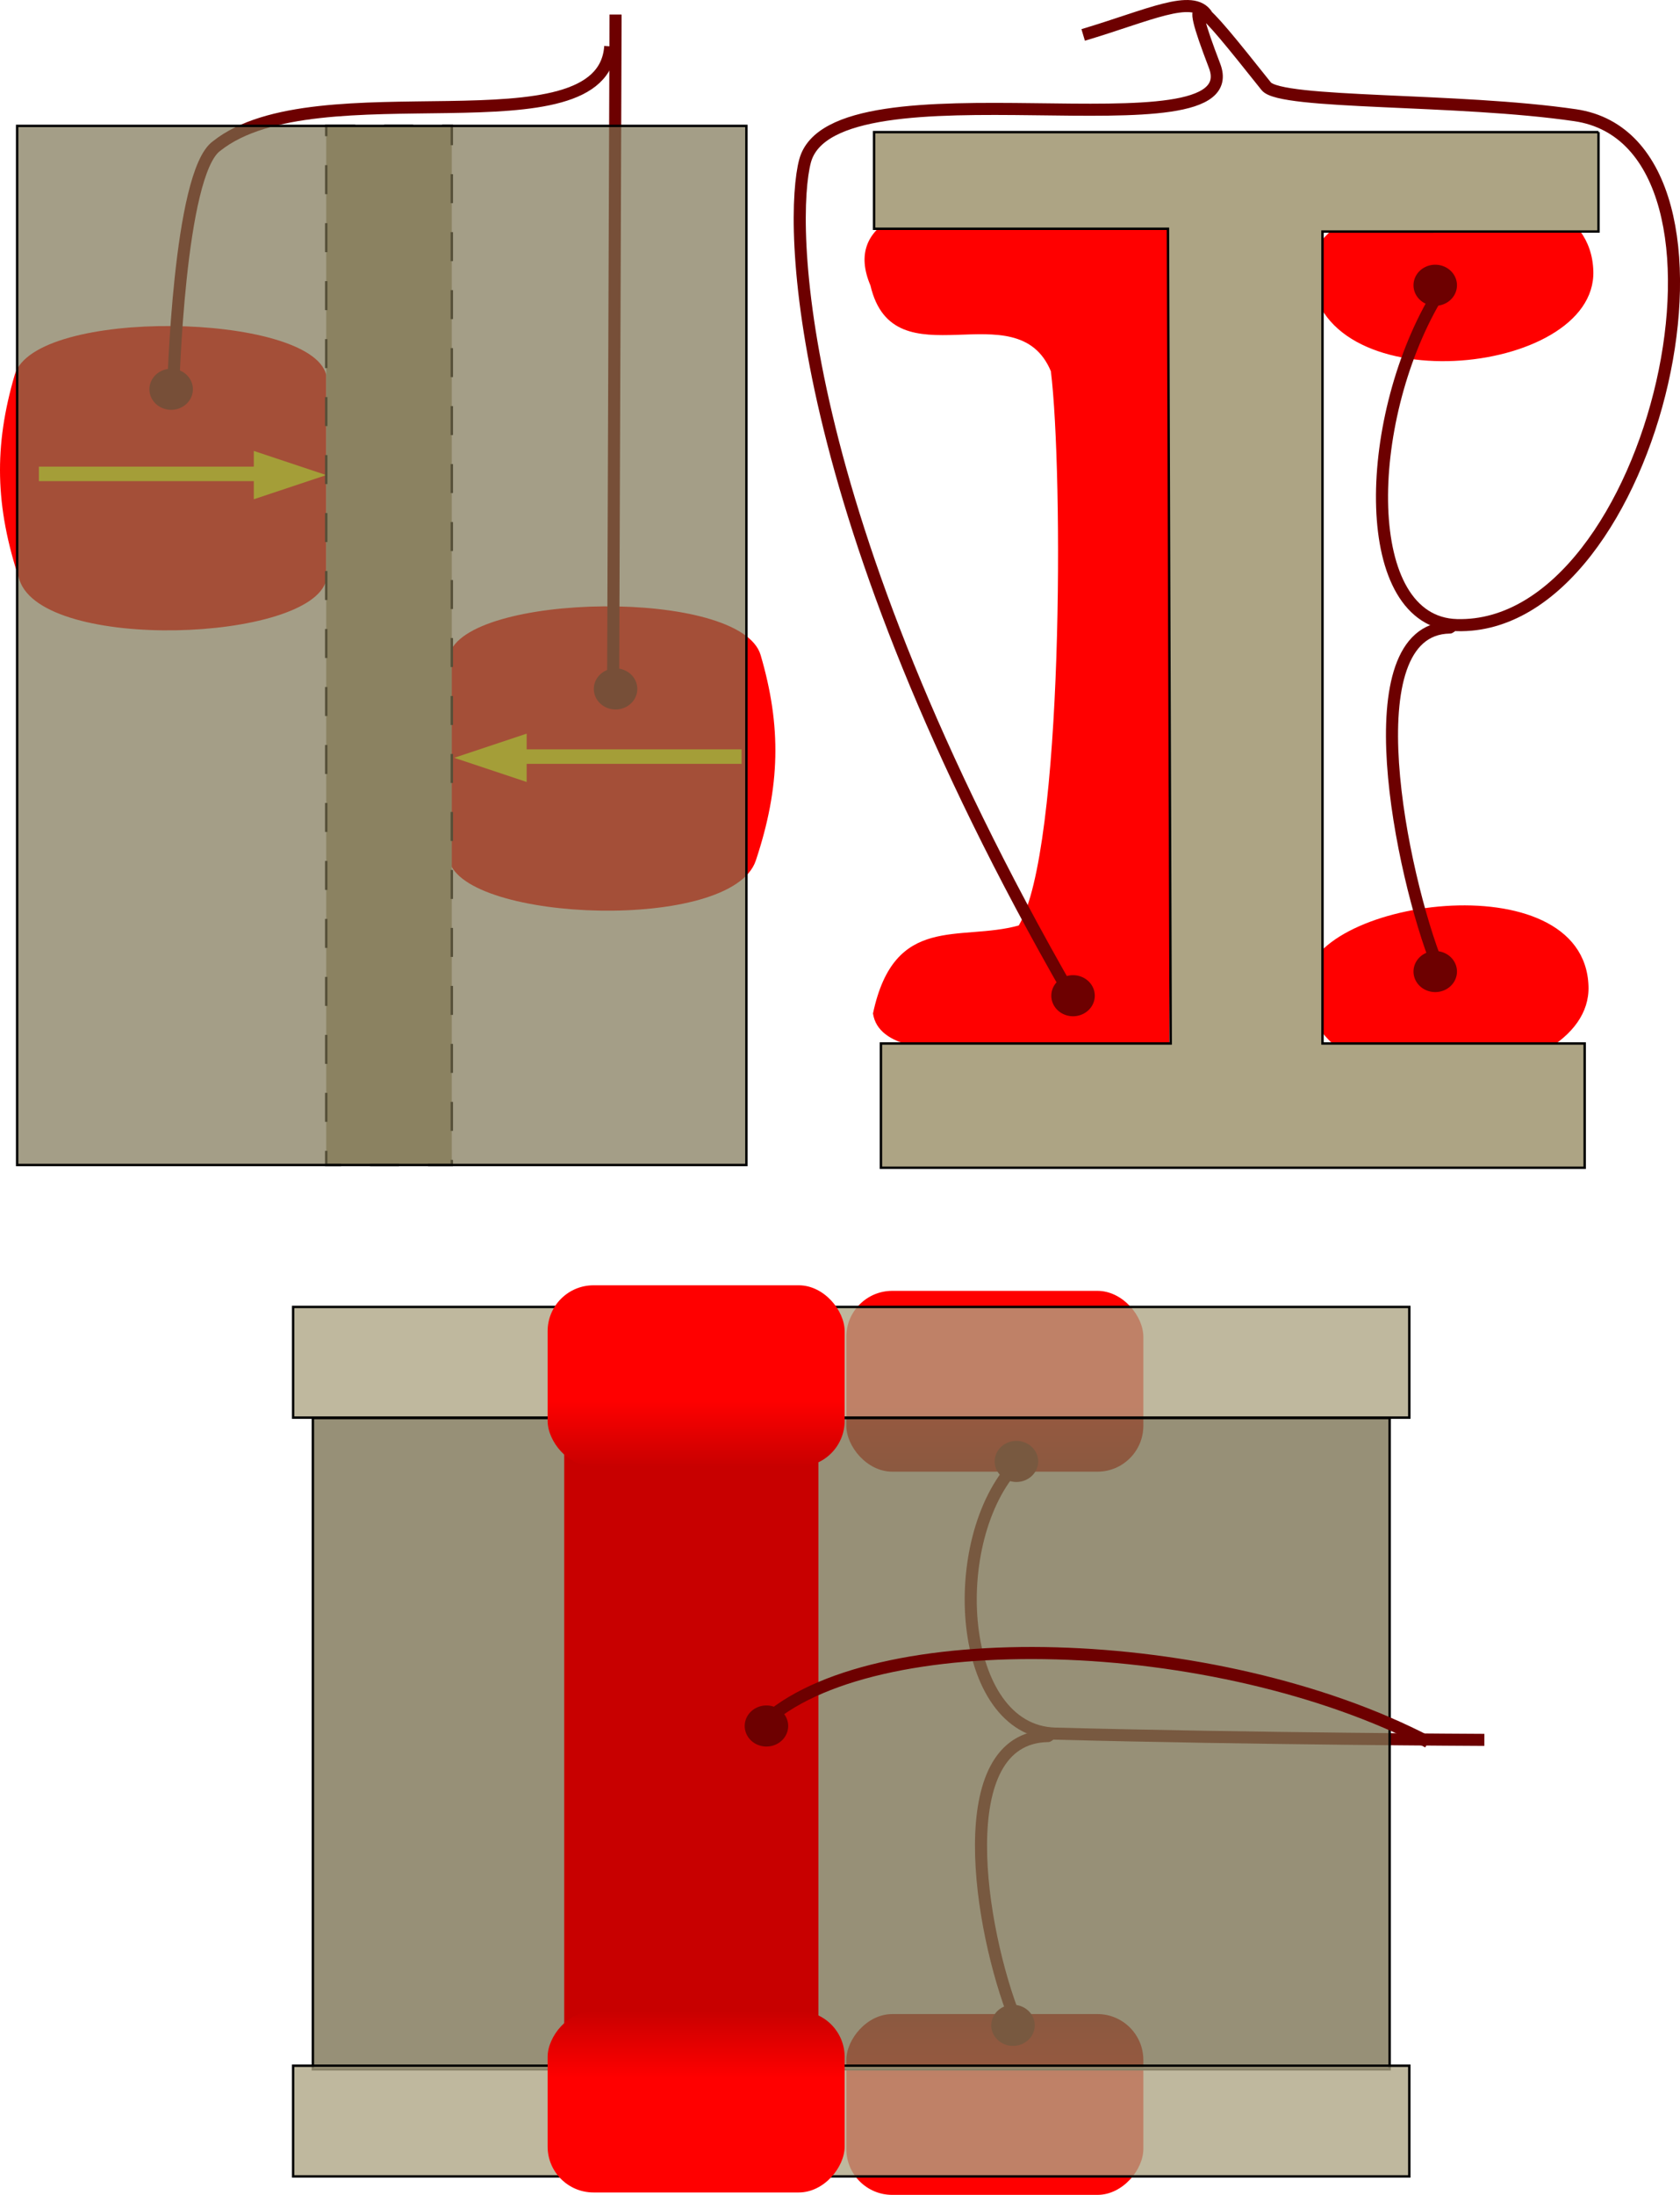
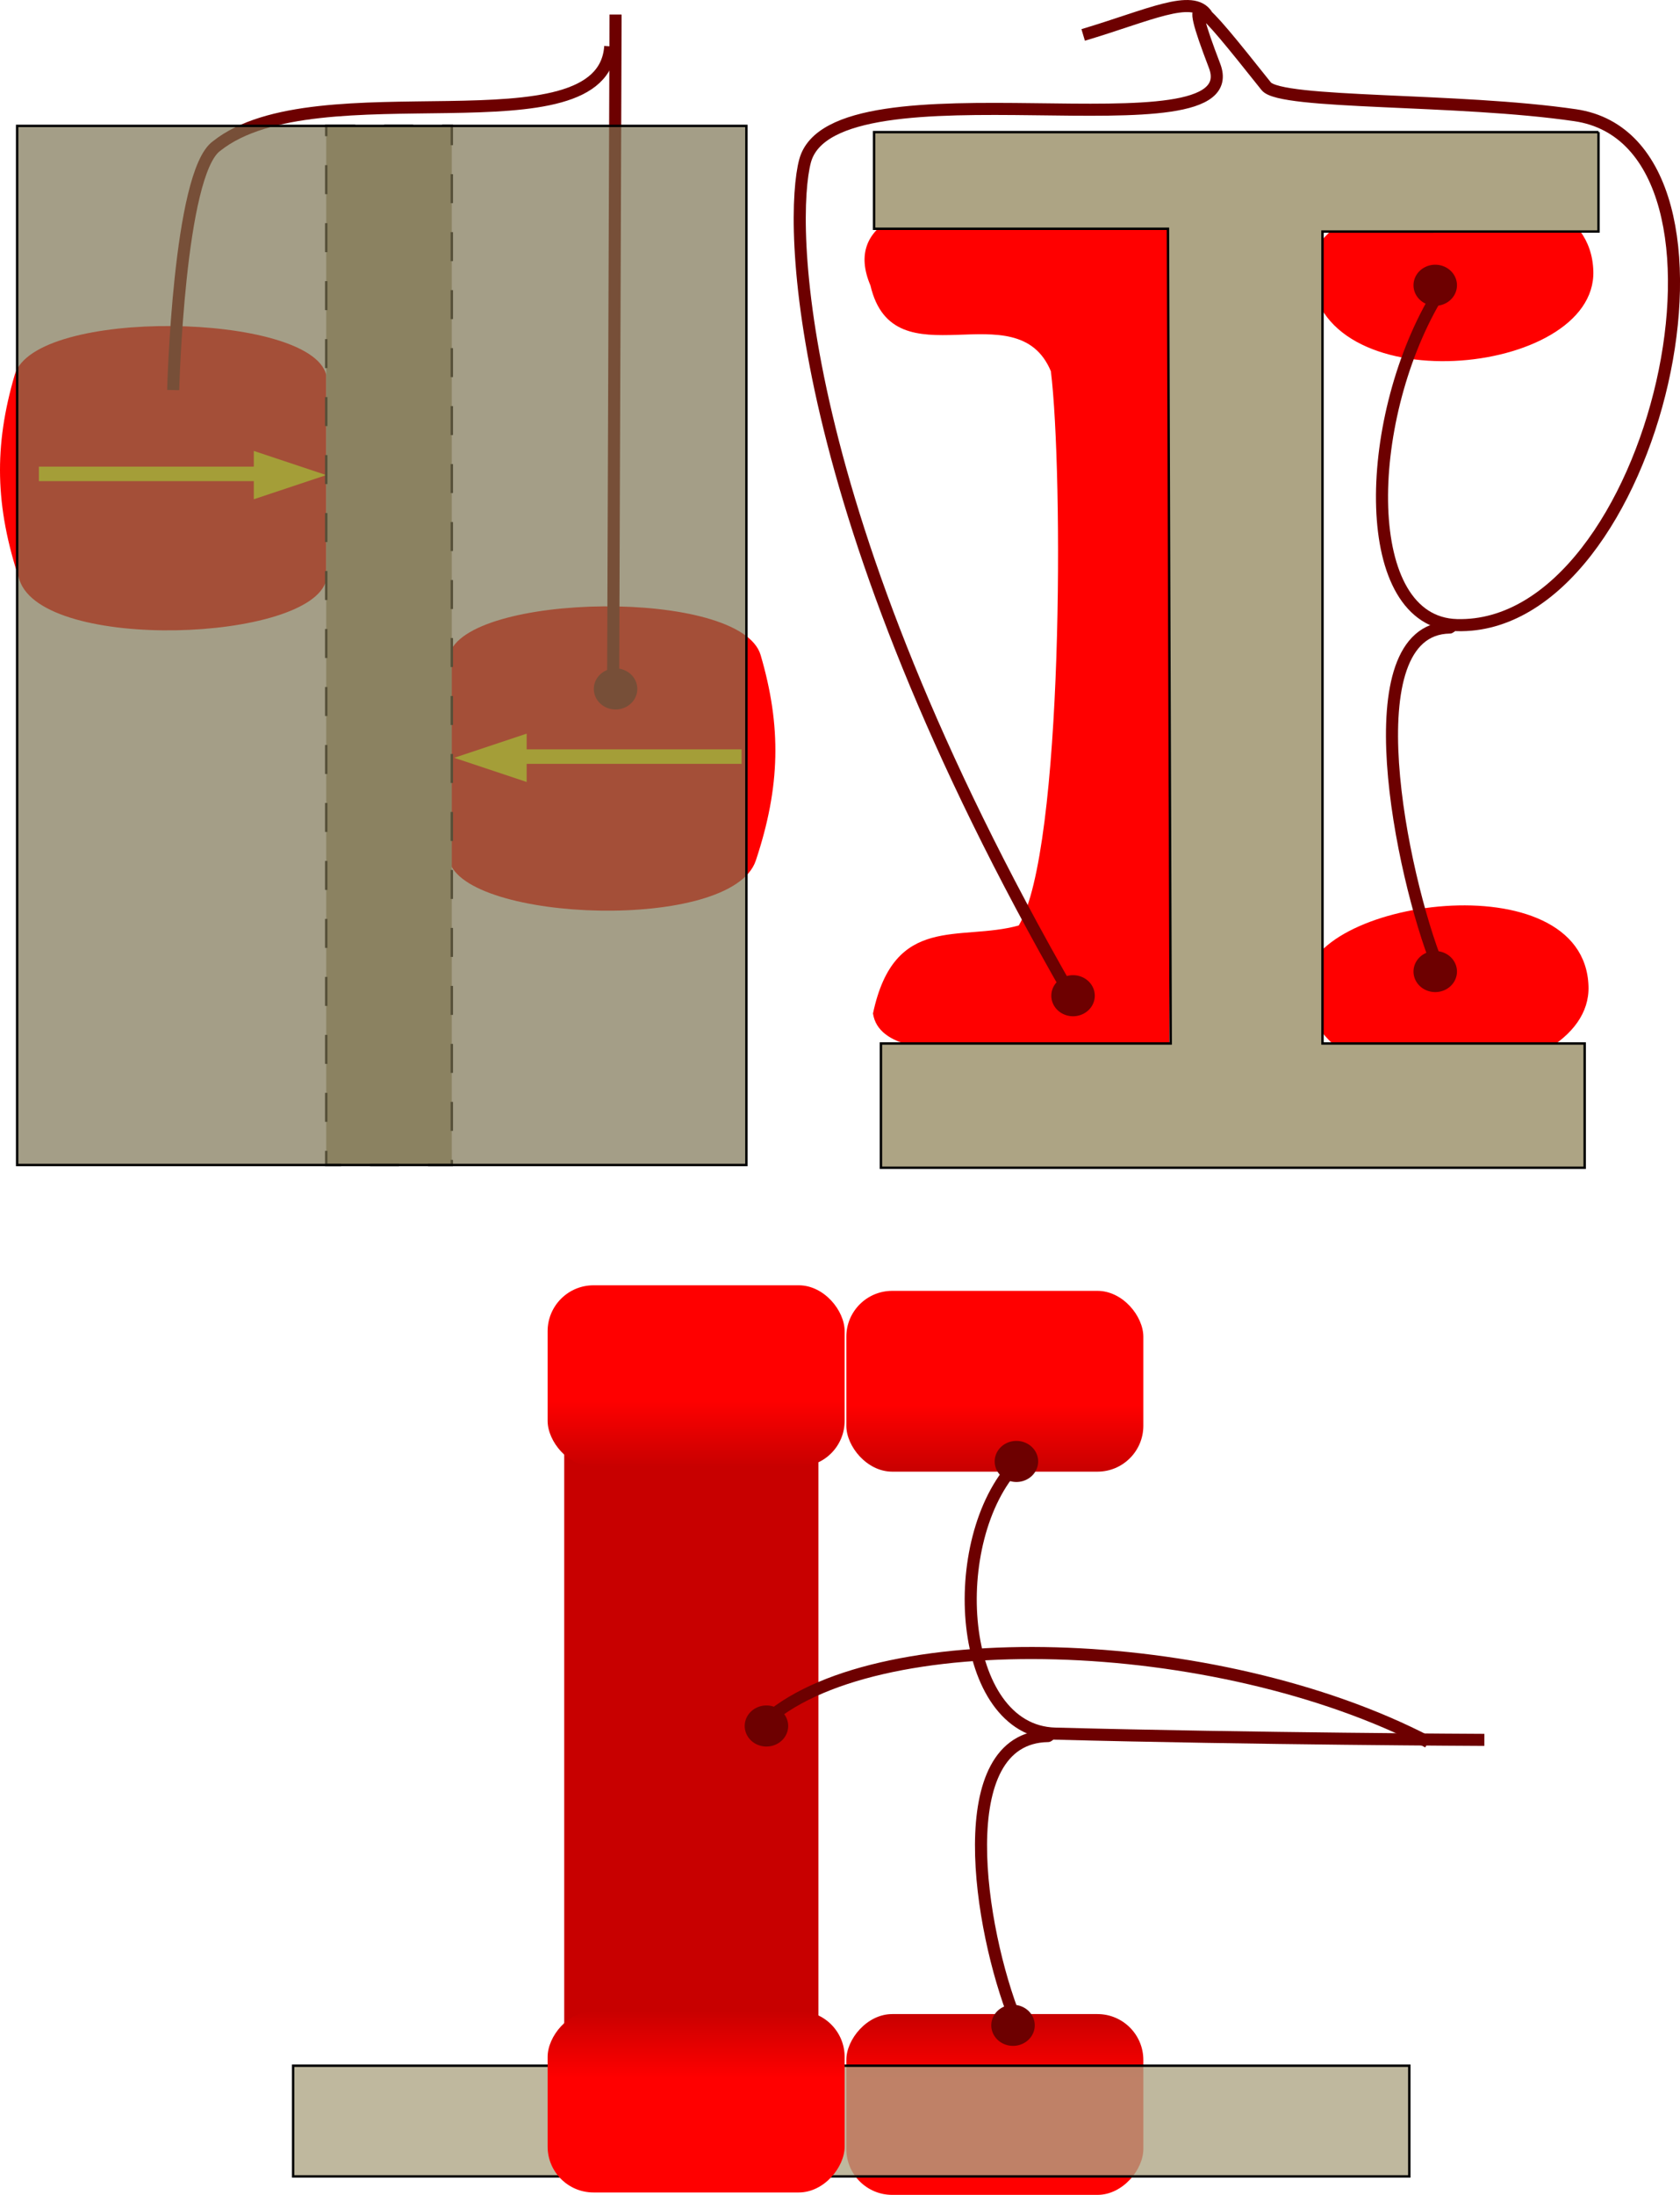
<svg xmlns="http://www.w3.org/2000/svg" xmlns:xlink="http://www.w3.org/1999/xlink" viewBox="0 0 695.72 908.42" version="1.0">
  <defs>
    <linearGradient id="a">
      <stop offset="0" stop-color="red" />
      <stop offset="1" stop-color="#c80000" />
    </linearGradient>
    <linearGradient id="b" y2="335.15" xlink:href="#a" gradientUnits="userSpaceOnUse" x2="393.4" gradientTransform="translate(738.6 22.627)" y1="303.15" x1="393.4" />
    <linearGradient id="c" y2="335.15" xlink:href="#a" gradientUnits="userSpaceOnUse" x2="393.4" gradientTransform="translate(738.6 -953.92)" y1="303.15" x1="393.4" />
    <linearGradient id="d" y2="335.15" xlink:href="#a" gradientUnits="userSpaceOnUse" x2="393.4" y1="303.15" x1="393.4" />
    <linearGradient id="e" y2="335.15" xlink:href="#a" gradientUnits="userSpaceOnUse" x2="393.4" gradientTransform="translate(0 -931.3)" y1="303.15" x1="393.4" />
  </defs>
  <g fill-rule="evenodd">
    <path d="M540.84 407.31c-.59-34.91 115.38-51.73 116.99.84 1.39 44.07-116.13 55.44-116.99-.84zM542.84 111.311c-.59-34.913 115.38-51.736 116.99.835 1.39 44.074-116.13 55.444-116.99-.835zM483.47 94.311c-6.86-13.372-145.38-28.736-123 23.835 9.62 41.074 60.58 1.55 74.72 35.494 5.11 41.36 5.34 198.27-13.3 229.34-24.45 6.77-51.54-5.16-60.37 36.41 4.34 28.79 89.58 7.29 122.7 13.08.3-61.61-.62-237.88-.75-338.16z" fill="red" />
    <path d="M661.96 54.676h-300v40h121.71l1.14 337.14h-120v51.43h291.43v-51.43H547.67v-336l114.29-.001V54.672z" stroke="#000" fill="#ada484" />
  </g>
  <path d="M453.37 412.048a9 8.5 0 11-18 0 9 8.5 0 1118 0zM603.36 402.048a9 8.5 0 11-18 0 9 8.5 0 1118 0zM603.36 118.048a9 8.5 0 11-18 0 9 8.5 0 1118 0z" fill="#6d0000" />
  <path d="M443.36 411.686c-116.61-202.8-116.29-321.16-109.99-345 11.6-43.88 184.69-.26 169.59-39.49-13.2-34.48-7.3-27.51 21.4 8.49 6 7.56 79.4 4.87 128 12 78.6 11.51 33.7 213.18-49 211-40.6-1.06-39-83.667-9-135 .8-1.44 0-3.33 0-5" stroke="#6d0000" stroke-width="5" fill="none" />
  <path d="M595.36 399.686c-15-37.409-36-139.38 5-140 .7-.01 0-1.334 0-2M499.76 6.196c-5.9-8.95-24 .17-51.2 8.26" stroke="#6d0000" stroke-width="5" fill="none" />
  <g>
    <path d="M186 356.1c6.45 25.51 117.08 29.77 127 0 10.2-30.599 10.65-55.488 2-85-8.19-27.931-122.43-25.864-129 0v85zM135.1 240.1c-6.45 25.506-117.08 29.774-127 0-10.2-30.599-10.65-55.488-2-85 8.19-27.93 122.44-25.86 129 0v85z" fill-rule="evenodd" fill="red" />
-     <path d="M79.88 161.094a9 8.5 0 11-18 0 9 8.5 0 1118 0z" fill="#6d0000" />
    <path d="M253.92 280.733l1-274.72" stroke="#6d0000" stroke-width="5" fill="none" />
    <path d="M263.92 285.094a9 8.5 0 11-18 0 9 8.5 0 1118 0z" fill="#6d0000" />
    <path d="M71.72 161.414s2.3-89.842 18-101c41.5-33 160 3.76 163-41.24" stroke="#6d0000" stroke-width="5" fill="none" />
    <g>
      <path d="M218.1 303.6l-30 10 30 10v-20z" fill-rule="evenodd" fill="#ff0" />
      <path d="M214.1 313.1h93" stroke="#ff0" stroke-width="6" fill="none" />
    </g>
    <g>
-       <path d="M105.1 186.6l30 10-30 10v-20z" fill-rule="evenodd" fill="#ff0" />
+       <path d="M105.1 186.6l30 10-30 10z" fill-rule="evenodd" fill="#ff0" />
      <path d="M109.1 196.1h-93" stroke="#ff0" stroke-width="6" fill="none" />
    </g>
    <g transform="translate(195.1 429.6)" stroke="#000">
      <rect rx="0" ry="0" height="430.01" width="52" y="-377.51" x="-60" stroke-dasharray="11.997,11.997" fill="#ada484" />
      <rect rx="0" ry="0" height="430" width="302" y="-377.5" x="-188" fill-opacity=".691" fill="#7b7252" />
    </g>
  </g>
  <g>
    <g transform="matrix(1 0 0 .86 -720.02 301.311)">
      <rect rx="19" ry="22.088" height="87" width="123" y="270.78" x="1070.5" fill="url(#b)" />
      <rect transform="scale(1 -1)" rx="19" ry="22.088" height="87" width="123" y="-705.78" x="1070.5" fill="url(#c)" />
    </g>
    <path d="M428.51 838.12a9 8.498 0 11-18 0 9 8.498 0 1118 0z" fill="#6d0000" />
    <path d="M614.7 720s-95.05-.41-177.7-2.59c-40.63-1.06-45.77-80.32-16.07-111.69" stroke="#6d0000" stroke-width="5" fill="none" />
    <path d="M420.51 835.76c-15-37.41-27.51-116.73 13.49-117.35.66-.01 0-1.33 0-2" stroke="#6d0000" stroke-width="5" fill="none" />
    <path d="M429.92 604.771a9 8.498 0 11-18 0 9 8.498 0 1118 0z" fill="#6d0000" />
    <g transform="translate(-822.12 321.441)" fill-opacity=".784" stroke="#000">
-       <path fill="#7b7252" d="M951.69 265.37h445.9v269.5h-445.9z" />
-       <rect rx="0" ry="0" height="45.81" width="462.22" y="219.39" x="943.52" fill="#ada484" />
      <rect rx="0" ry="0" height="45.81" width="462.22" y="533.39" x="943.52" fill="#ada484" />
    </g>
    <g>
      <g transform="matrix(1 0 0 .863 -105.118 317.726)">
        <path fill="#c80000" d="M338.77 301.02h105.26v330.26H338.77z" />
        <rect rx="19" ry="22.005" height="87" width="123" y="248.15" x="331.9" fill="url(#d)" />
        <rect ry="22.005" rx="19" transform="scale(1 -1)" height="87" width="123" y="-683.15" x="331.9" fill="url(#e)" />
      </g>
      <path d="M591.38 720.9c-87.68-45.6-231.19-49.82-275.75-7.39" stroke="#6d0000" stroke-width="5" fill="none" />
      <path d="M326.4 714.25a9 8.498 0 11-18 0 9 8.498 0 1118 0z" fill="#6d0000" />
    </g>
  </g>
</svg>